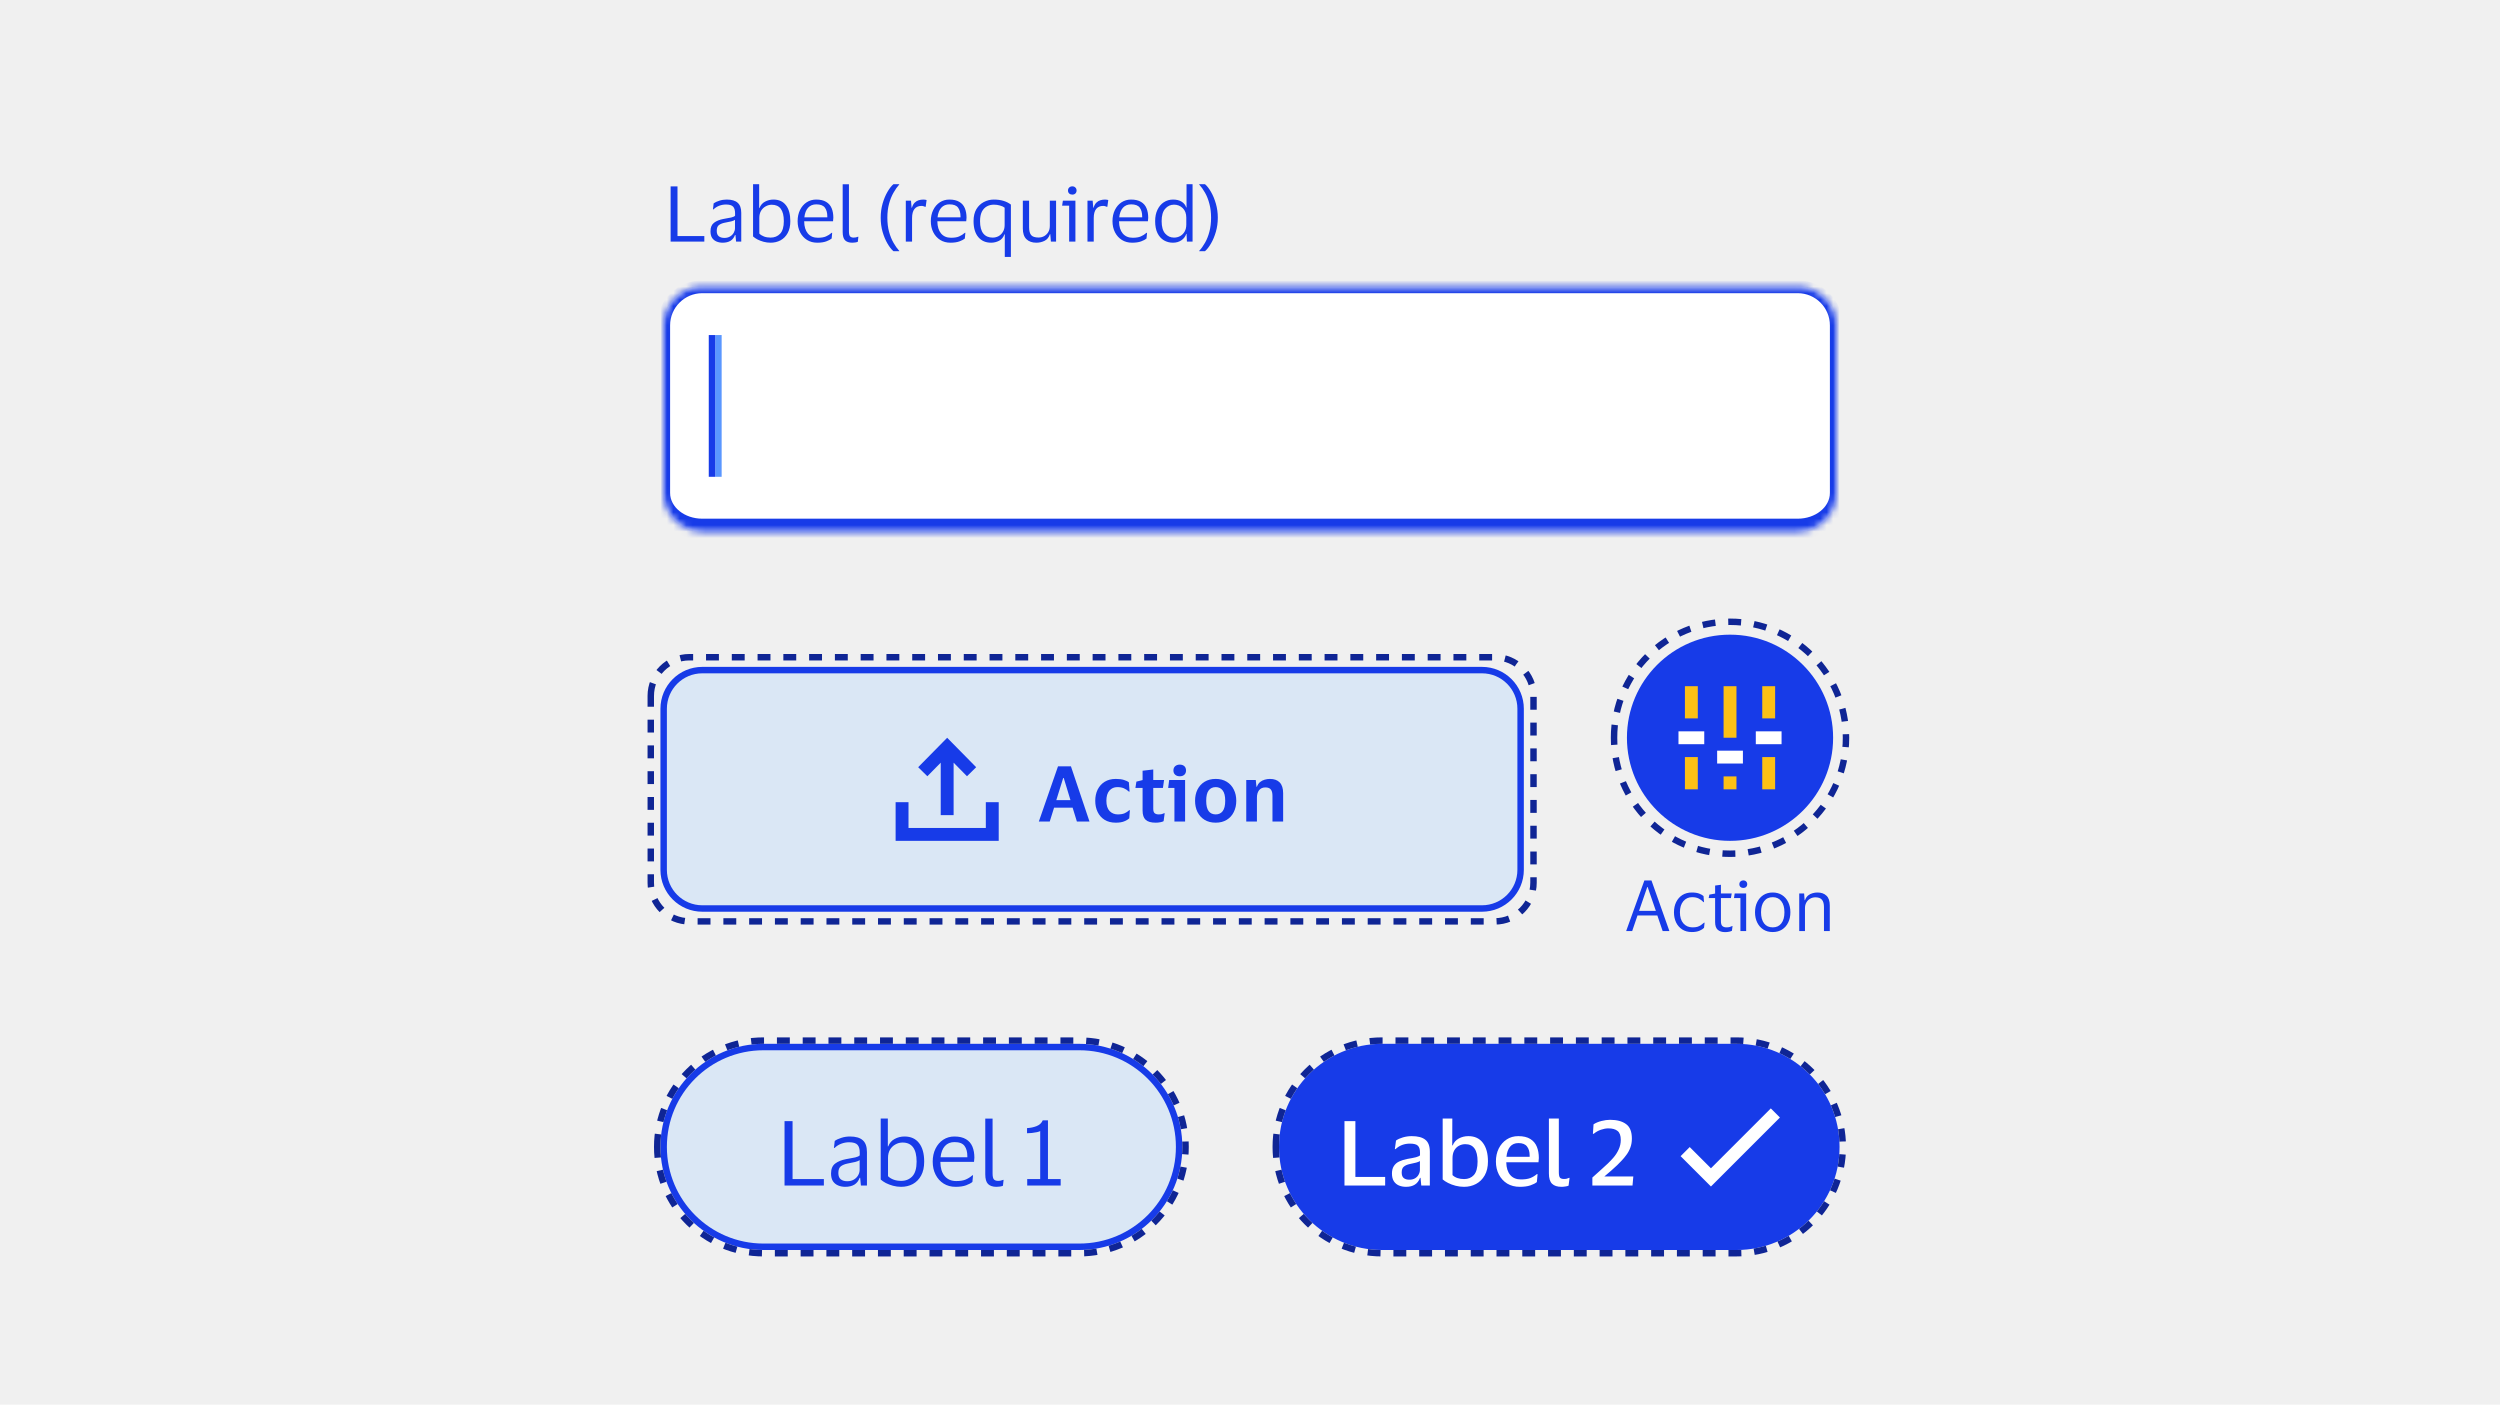
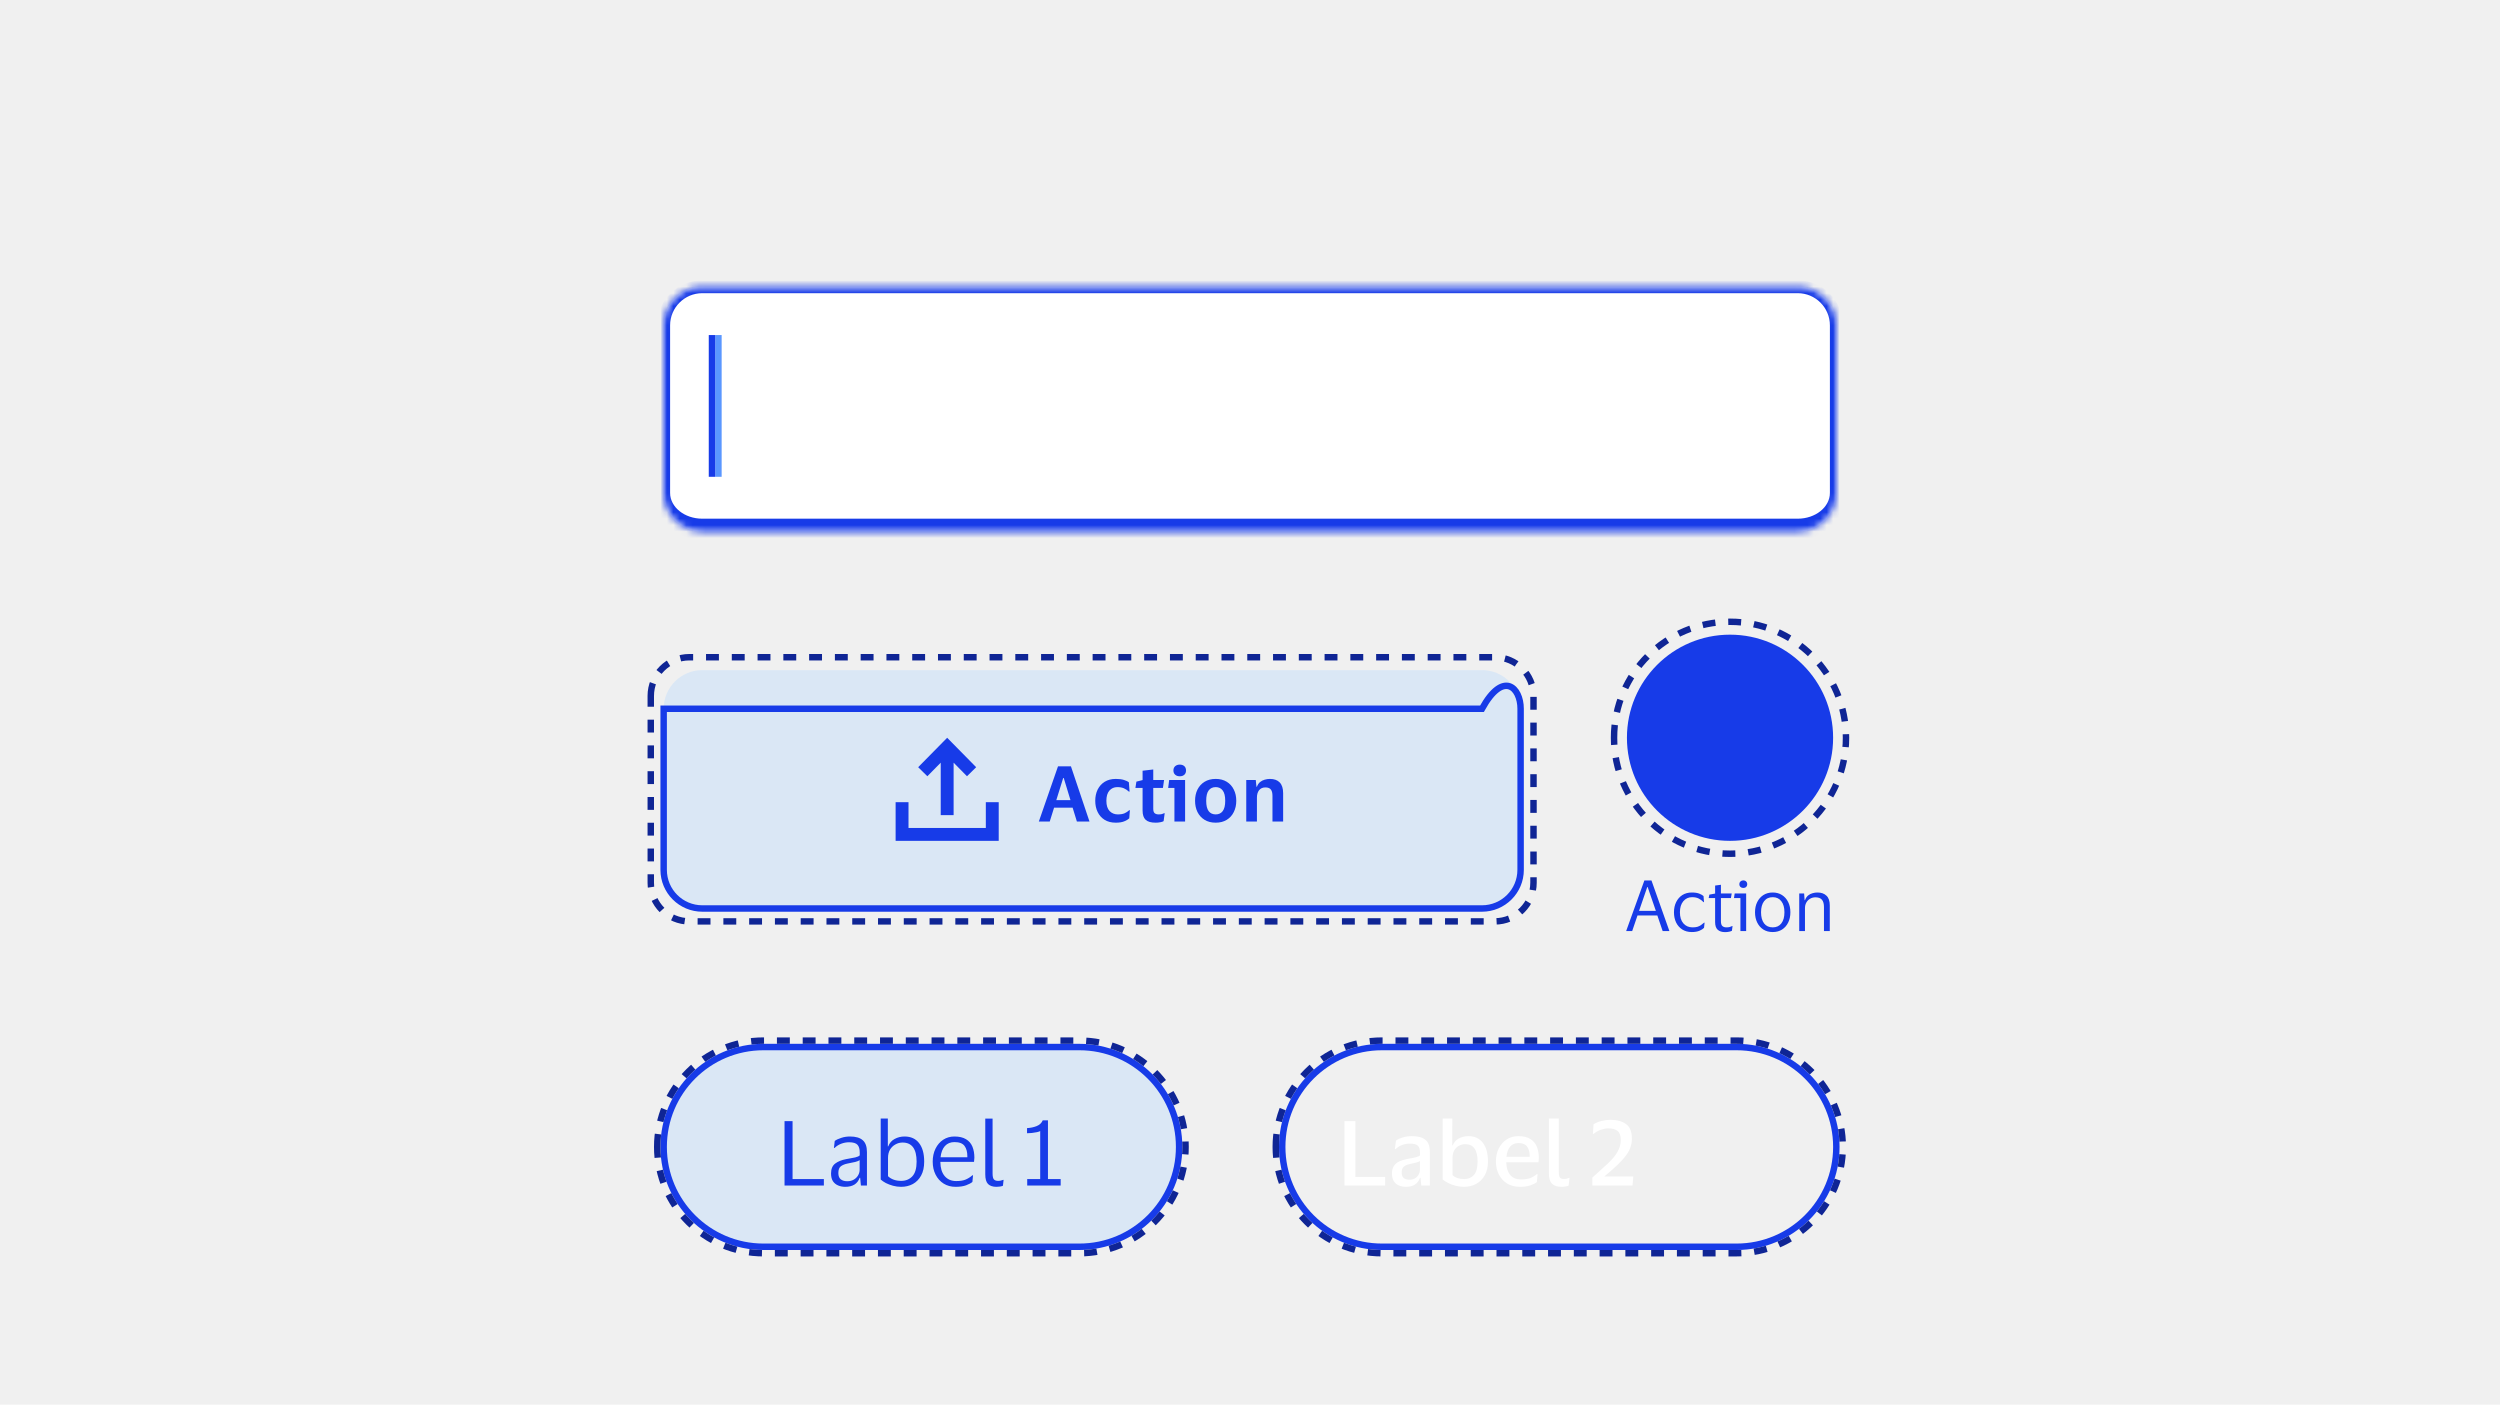
<svg xmlns="http://www.w3.org/2000/svg" width="388" height="218" viewBox="0 0 388 218" fill="none">
  <rect width="388" height="218" fill="#F0F0F0" />
-   <path d="M104.08 37.5V28.932H105.148V36.636H109.312V37.5H104.08ZM110.651 32.496L110.759 31.56C110.983 31.4 111.275 31.264 111.635 31.152C111.995 31.032 112.379 30.972 112.787 30.972C113.547 30.972 114.111 31.136 114.479 31.464C114.855 31.784 115.043 32.312 115.043 33.048V37.5H114.239L114.143 36.468H114.071C113.927 36.876 113.691 37.18 113.363 37.38C113.035 37.572 112.631 37.668 112.151 37.668C111.815 37.668 111.503 37.608 111.215 37.488C110.927 37.368 110.695 37.18 110.519 36.924C110.351 36.66 110.267 36.316 110.267 35.892C110.267 35.292 110.451 34.852 110.819 34.572C111.187 34.292 111.671 34.096 112.271 33.984C112.775 33.896 113.179 33.82 113.483 33.756C113.787 33.684 113.987 33.592 114.083 33.48V33.096C114.083 32.632 113.983 32.292 113.783 32.076C113.583 31.852 113.211 31.74 112.667 31.74C112.315 31.74 111.967 31.804 111.623 31.932C111.287 32.06 110.991 32.248 110.735 32.496H110.651ZM114.071 35.412V34.116C113.967 34.204 113.775 34.284 113.495 34.356C113.215 34.42 112.867 34.492 112.451 34.572C112.099 34.644 111.807 34.764 111.575 34.932C111.351 35.1 111.239 35.4 111.239 35.832C111.239 36.224 111.347 36.504 111.563 36.672C111.779 36.84 112.067 36.924 112.427 36.924C112.771 36.924 113.067 36.848 113.315 36.696C113.563 36.544 113.751 36.352 113.879 36.12C114.007 35.888 114.071 35.652 114.071 35.412ZM119.586 37.668C119.218 37.668 118.858 37.62 118.506 37.524C118.162 37.428 117.846 37.308 117.558 37.164C117.278 37.012 117.05 36.856 116.874 36.696V28.584H117.822V32.292H117.87C118.046 31.836 118.334 31.504 118.734 31.296C119.134 31.08 119.57 30.972 120.042 30.972C120.882 30.972 121.526 31.264 121.974 31.848C122.43 32.424 122.658 33.248 122.658 34.32C122.658 35.056 122.522 35.672 122.25 36.168C121.978 36.664 121.61 37.04 121.146 37.296C120.682 37.544 120.162 37.668 119.586 37.668ZM119.598 36.876C120.198 36.876 120.69 36.676 121.074 36.276C121.458 35.868 121.65 35.216 121.65 34.32C121.65 32.624 121.026 31.776 119.778 31.776C119.442 31.776 119.126 31.86 118.83 32.028C118.534 32.188 118.294 32.42 118.11 32.724C117.934 33.028 117.846 33.388 117.846 33.804V36.252C118.038 36.444 118.282 36.596 118.578 36.708C118.882 36.82 119.222 36.876 119.598 36.876ZM126.923 36.9C127.451 36.9 127.871 36.832 128.183 36.696C128.503 36.56 128.799 36.372 129.071 36.132H129.155L129.071 37.02C128.895 37.172 128.615 37.32 128.231 37.464C127.855 37.6 127.391 37.668 126.839 37.668C126.231 37.668 125.699 37.524 125.243 37.236C124.787 36.948 124.431 36.552 124.175 36.048C123.919 35.544 123.791 34.968 123.791 34.32C123.791 33.672 123.915 33.096 124.163 32.592C124.411 32.088 124.751 31.692 125.183 31.404C125.623 31.116 126.119 30.972 126.671 30.972C127.311 30.972 127.827 31.092 128.219 31.332C128.611 31.564 128.895 31.892 129.071 32.316C129.247 32.74 129.335 33.232 129.335 33.792C129.335 33.872 129.327 33.964 129.311 34.068C129.303 34.172 129.295 34.264 129.287 34.344H124.811V34.392C124.819 35.168 125.007 35.78 125.375 36.228C125.751 36.676 126.267 36.9 126.923 36.9ZM126.683 31.716C126.155 31.716 125.731 31.892 125.411 32.244C125.099 32.596 124.907 33.092 124.835 33.732H128.399V33.6C128.399 33.024 128.275 32.568 128.027 32.232C127.779 31.888 127.331 31.716 126.683 31.716ZM131.755 35.88C131.755 36.288 131.815 36.556 131.935 36.684C132.055 36.812 132.239 36.876 132.487 36.876C132.631 36.876 132.751 36.864 132.847 36.84C132.951 36.816 133.051 36.784 133.147 36.744H133.219L133.135 37.524C133.031 37.572 132.899 37.608 132.739 37.632C132.587 37.656 132.431 37.668 132.271 37.668C131.783 37.668 131.411 37.544 131.155 37.296C130.907 37.048 130.783 36.616 130.783 36V28.596H131.755V35.88ZM137.718 33.792C137.718 34.6 137.806 35.328 137.982 35.976C138.158 36.616 138.386 37.18 138.666 37.668C138.946 38.164 139.246 38.588 139.566 38.94V38.988H138.666C138.346 38.716 138.034 38.316 137.73 37.788C137.426 37.268 137.174 36.664 136.974 35.976C136.782 35.288 136.686 34.56 136.686 33.792C136.686 33.024 136.782 32.296 136.974 31.608C137.174 30.912 137.426 30.304 137.73 29.784C138.034 29.256 138.346 28.856 138.666 28.584H139.566V28.632C139.246 28.992 138.946 29.42 138.666 29.916C138.386 30.404 138.158 30.972 137.982 31.62C137.806 32.26 137.718 32.984 137.718 33.792ZM143.017 31.956C142.545 31.956 142.181 32.116 141.925 32.436C141.677 32.748 141.553 33.22 141.553 33.852V37.5H140.581V31.14H141.385L141.481 32.244H141.529C141.625 31.908 141.765 31.648 141.949 31.464C142.133 31.28 142.341 31.152 142.573 31.08C142.813 31.008 143.057 30.972 143.305 30.972C143.401 30.972 143.497 30.98 143.593 30.996C143.689 31.012 143.761 31.028 143.809 31.044L143.665 32.1H143.593C143.537 32.076 143.461 32.048 143.365 32.016C143.269 31.976 143.153 31.956 143.017 31.956ZM147.594 36.9C148.122 36.9 148.542 36.832 148.854 36.696C149.174 36.56 149.47 36.372 149.742 36.132H149.826L149.742 37.02C149.566 37.172 149.286 37.32 148.902 37.464C148.526 37.6 148.062 37.668 147.51 37.668C146.902 37.668 146.37 37.524 145.914 37.236C145.458 36.948 145.102 36.552 144.846 36.048C144.59 35.544 144.462 34.968 144.462 34.32C144.462 33.672 144.586 33.096 144.834 32.592C145.082 32.088 145.422 31.692 145.854 31.404C146.294 31.116 146.79 30.972 147.342 30.972C147.982 30.972 148.498 31.092 148.89 31.332C149.282 31.564 149.566 31.892 149.742 32.316C149.918 32.74 150.006 33.232 150.006 33.792C150.006 33.872 149.998 33.964 149.982 34.068C149.974 34.172 149.966 34.264 149.958 34.344H145.482V34.392C145.49 35.168 145.678 35.78 146.046 36.228C146.422 36.676 146.938 36.9 147.594 36.9ZM147.354 31.716C146.826 31.716 146.402 31.892 146.082 32.244C145.77 32.596 145.578 33.092 145.506 33.732H149.07V33.6C149.07 33.024 148.946 32.568 148.698 32.232C148.45 31.888 148.002 31.716 147.354 31.716ZM154.251 30.972C154.811 30.972 155.311 31.04 155.751 31.176C156.191 31.312 156.571 31.504 156.891 31.752V39.876H155.943V36.372H155.883C155.723 36.836 155.447 37.168 155.055 37.368C154.663 37.568 154.251 37.668 153.819 37.668C152.979 37.668 152.315 37.376 151.827 36.792C151.339 36.208 151.095 35.384 151.095 34.32C151.095 33.584 151.239 32.968 151.527 32.472C151.823 31.976 152.211 31.604 152.691 31.356C153.171 31.1 153.691 30.972 154.251 30.972ZM154.251 31.764C153.843 31.764 153.475 31.856 153.147 32.04C152.827 32.216 152.571 32.492 152.379 32.868C152.195 33.244 152.103 33.728 152.103 34.32C152.103 35.176 152.271 35.816 152.607 36.24C152.951 36.664 153.435 36.876 154.059 36.876C154.395 36.876 154.703 36.8 154.983 36.648C155.263 36.488 155.487 36.264 155.655 35.976C155.831 35.688 155.919 35.344 155.919 34.944V32.232C155.735 32.088 155.495 31.976 155.199 31.896C154.903 31.808 154.587 31.764 154.251 31.764ZM161.18 36.864C161.5 36.864 161.792 36.792 162.056 36.648C162.32 36.496 162.532 36.288 162.692 36.024C162.852 35.752 162.932 35.432 162.932 35.064V31.14H163.904V37.5H163.1L163.004 36.348H162.944C162.784 36.844 162.504 37.188 162.104 37.38C161.712 37.572 161.288 37.668 160.832 37.668C160.192 37.668 159.684 37.488 159.308 37.128C158.932 36.768 158.744 36.212 158.744 35.46V31.14H159.716V35.268C159.716 35.812 159.82 36.216 160.028 36.48C160.244 36.736 160.628 36.864 161.18 36.864ZM166.424 30.204C166.232 30.204 166.072 30.148 165.944 30.036C165.816 29.916 165.752 29.76 165.752 29.568C165.752 29.376 165.816 29.22 165.944 29.1C166.072 28.98 166.232 28.92 166.424 28.92C166.616 28.92 166.772 28.98 166.892 29.1C167.02 29.22 167.084 29.376 167.084 29.568C167.084 29.76 167.02 29.916 166.892 30.036C166.772 30.148 166.616 30.204 166.424 30.204ZM166.904 31.14V37.5H165.932V31.92H164.84L164.96 31.14H166.904ZM171.212 31.956C170.74 31.956 170.376 32.116 170.12 32.436C169.872 32.748 169.748 33.22 169.748 33.852V37.5H168.776V31.14H169.58L169.676 32.244H169.724C169.82 31.908 169.96 31.648 170.144 31.464C170.328 31.28 170.536 31.152 170.768 31.08C171.008 31.008 171.252 30.972 171.5 30.972C171.596 30.972 171.692 30.98 171.788 30.996C171.884 31.012 171.956 31.028 172.004 31.044L171.86 32.1H171.788C171.732 32.076 171.656 32.048 171.56 32.016C171.464 31.976 171.348 31.956 171.212 31.956ZM175.79 36.9C176.318 36.9 176.738 36.832 177.05 36.696C177.37 36.56 177.666 36.372 177.938 36.132H178.022L177.938 37.02C177.762 37.172 177.482 37.32 177.098 37.464C176.722 37.6 176.258 37.668 175.706 37.668C175.098 37.668 174.566 37.524 174.11 37.236C173.654 36.948 173.298 36.552 173.042 36.048C172.786 35.544 172.658 34.968 172.658 34.32C172.658 33.672 172.782 33.096 173.03 32.592C173.278 32.088 173.618 31.692 174.05 31.404C174.49 31.116 174.986 30.972 175.538 30.972C176.178 30.972 176.694 31.092 177.086 31.332C177.478 31.564 177.762 31.892 177.938 32.316C178.114 32.74 178.202 33.232 178.202 33.792C178.202 33.872 178.194 33.964 178.178 34.068C178.17 34.172 178.162 34.264 178.154 34.344H173.678V34.392C173.686 35.168 173.874 35.78 174.242 36.228C174.618 36.676 175.134 36.9 175.79 36.9ZM175.55 31.716C175.022 31.716 174.598 31.892 174.278 32.244C173.966 32.596 173.774 33.092 173.702 33.732H177.266V33.6C177.266 33.024 177.142 32.568 176.894 32.232C176.646 31.888 176.198 31.716 175.55 31.716ZM179.278 34.32C179.278 33.64 179.398 33.052 179.638 32.556C179.878 32.052 180.206 31.664 180.622 31.392C181.046 31.112 181.526 30.972 182.062 30.972C182.59 30.972 183.03 31.08 183.382 31.296C183.734 31.512 183.974 31.812 184.102 32.196H184.15V28.584H185.086V37.5H184.21L184.15 36.3H184.102C183.974 36.708 183.722 37.04 183.346 37.296C182.978 37.544 182.542 37.668 182.038 37.668C181.526 37.668 181.058 37.544 180.634 37.296C180.218 37.048 179.886 36.676 179.638 36.18C179.398 35.684 179.278 35.064 179.278 34.32ZM184.114 33.792C184.114 33.152 183.93 32.656 183.562 32.304C183.194 31.944 182.742 31.764 182.206 31.764C181.662 31.764 181.206 31.976 180.838 32.4C180.47 32.816 180.286 33.456 180.286 34.32C180.286 35.192 180.47 35.836 180.838 36.252C181.206 36.668 181.662 36.876 182.206 36.876C182.558 36.876 182.878 36.796 183.166 36.636C183.462 36.468 183.694 36.232 183.862 35.928C184.03 35.624 184.114 35.264 184.114 34.848V33.792ZM187.959 33.792C187.959 32.984 187.871 32.26 187.695 31.62C187.527 30.972 187.303 30.404 187.023 29.916C186.743 29.42 186.439 28.992 186.111 28.632V28.584H187.011C187.331 28.856 187.643 29.256 187.947 29.784C188.251 30.304 188.503 30.912 188.703 31.608C188.903 32.296 189.003 33.024 189.003 33.792C189.003 34.56 188.903 35.288 188.703 35.976C188.503 36.664 188.251 37.268 187.947 37.788C187.643 38.316 187.331 38.716 187.011 38.988H186.111V38.94C186.439 38.588 186.743 38.164 187.023 37.668C187.303 37.18 187.527 36.616 187.695 35.976C187.871 35.328 187.959 34.6 187.959 33.792Z" fill="#173BE8" />
  <mask id="path-2-inside-1_15094_89423" fill="white">
    <path d="M103 50.5C103 47.186 105.686 44.5 109 44.5H279C282.314 44.5 285 47.186 285 50.5V76.5C285 79.814 282.314 82.5 279 82.5H109C105.686 82.5 103 79.814 103 76.5V50.5Z" />
  </mask>
  <path d="M103 50.5C103 47.186 105.686 44.5 109 44.5H279C282.314 44.5 285 47.186 285 50.5V76.5C285 79.814 282.314 82.5 279 82.5H109C105.686 82.5 103 79.814 103 76.5V50.5Z" fill="white" />
  <path d="M102 50.5C102 46.634 105.134 43.5 109 43.5H279C282.866 43.5 286 46.634 286 50.5H284C284 47.739 281.761 45.5 279 45.5H109C106.239 45.5 104 47.739 104 50.5H102ZM286 77.5C286 81.366 282.866 84.5 279 84.5H109C105.134 84.5 102 81.366 102 77.5L104 76.5C104 78.709 106.239 80.5 109 80.5H279C281.761 80.5 284 78.709 284 76.5L286 77.5ZM109 84.5C105.134 84.5 102 81.366 102 77.5V50.5C102 46.634 105.134 43.5 109 43.5V45.5C106.239 45.5 104 47.739 104 50.5V76.5C104 78.709 106.239 80.5 109 80.5V84.5ZM279 43.5C282.866 43.5 286 46.634 286 50.5V77.5C286 81.366 282.866 84.5 279 84.5V80.5C281.761 80.5 284 78.709 284 76.5V50.5C284 47.739 281.761 45.5 279 45.5V43.5Z" fill="#173BE8" mask="url(#path-2-inside-1_15094_89423)" />
  <rect x="111" y="52" width="1" height="22" fill="#5A97FF" />
  <rect x="110" y="52" width="1" height="22" fill="#173BE8" />
  <path d="M103 110C103 106.686 105.686 104 109 104H230C233.314 104 236 106.686 236 110V135C236 138.314 233.314 141 230 141H109C105.686 141 103 138.314 103 135V110Z" fill="#B3D7FF" fill-opacity="0.35" />
-   <path d="M103 110C103 106.686 105.686 104 109 104H230C233.314 104 236 106.686 236 110V135C236 138.314 233.314 141 230 141H109C105.686 141 103 138.314 103 135V110Z" stroke="#173BE8" />
+   <path d="M103 110H230C233.314 104 236 106.686 236 110V135C236 138.314 233.314 141 230 141H109C105.686 141 103 138.314 103 135V110Z" stroke="#173BE8" />
  <path d="M139 124.5H141V128.5H153V124.5H155V130.5H139V124.5Z" fill="#173BE8" />
  <path fill-rule="evenodd" clip-rule="evenodd" d="M148.001 118.366L150.076 120.474L151.501 119.07L147.713 115.224L147.001 114.5L146.288 115.224L142.5 119.07L143.925 120.474L146.001 118.366V126.504H148.001V118.366Z" fill="#173BE8" />
  <path d="M162.92 127.5H161.228L164.204 118.932H166.208L169.088 127.5H167.132L166.472 125.352H163.592L162.92 127.5ZM163.94 124.176H166.136L165.092 120.744H165.008L163.94 124.176ZM169.982 124.284C169.982 123.636 170.106 123.056 170.354 122.544C170.61 122.032 170.974 121.628 171.446 121.332C171.926 121.036 172.502 120.888 173.174 120.888C173.67 120.888 174.086 120.94 174.422 121.044C174.766 121.148 175.026 121.272 175.202 121.416L175.31 122.856H175.202C174.962 122.632 174.702 122.46 174.422 122.34C174.142 122.22 173.802 122.16 173.402 122.16C172.906 122.16 172.498 122.34 172.178 122.7C171.866 123.06 171.71 123.588 171.71 124.284C171.71 124.996 171.878 125.528 172.214 125.88C172.558 126.224 172.978 126.396 173.474 126.396C173.898 126.396 174.246 126.34 174.518 126.228C174.79 126.108 175.034 125.948 175.25 125.748H175.358L175.262 127.008C175.086 127.176 174.822 127.332 174.47 127.476C174.126 127.612 173.69 127.68 173.162 127.68C172.49 127.68 171.914 127.532 171.434 127.236C170.962 126.94 170.602 126.536 170.354 126.024C170.106 125.512 169.982 124.932 169.982 124.284ZM178.985 125.52C178.985 125.864 179.061 126.096 179.213 126.216C179.365 126.336 179.561 126.396 179.801 126.396C180.017 126.396 180.189 126.38 180.317 126.348C180.453 126.308 180.577 126.26 180.689 126.204H180.761L180.593 127.44C180.505 127.504 180.341 127.56 180.101 127.608C179.861 127.656 179.613 127.68 179.357 127.68C178.645 127.68 178.129 127.532 177.809 127.236C177.489 126.94 177.329 126.46 177.329 125.796V122.292H176.213L176.369 121.308L177.329 121.068V119.616L178.985 119.424V121.056H180.665L180.485 122.292H178.985V125.52ZM183.099 120.48C182.811 120.48 182.575 120.4 182.391 120.24C182.207 120.08 182.115 119.86 182.115 119.58C182.115 119.292 182.207 119.068 182.391 118.908C182.575 118.748 182.811 118.668 183.099 118.668C183.395 118.668 183.631 118.748 183.807 118.908C183.983 119.068 184.071 119.292 184.071 119.58C184.071 119.86 183.983 120.08 183.807 120.24C183.631 120.4 183.395 120.48 183.099 120.48ZM183.927 121.056V127.5H182.271V122.292H181.299L181.455 121.056H183.927ZM188.678 120.888C189.342 120.888 189.914 121.036 190.394 121.332C190.874 121.628 191.238 122.032 191.486 122.544C191.742 123.048 191.87 123.628 191.87 124.284C191.87 124.932 191.742 125.512 191.486 126.024C191.238 126.536 190.874 126.94 190.394 127.236C189.914 127.532 189.342 127.68 188.678 127.68C188.006 127.68 187.43 127.532 186.95 127.236C186.47 126.94 186.102 126.536 185.846 126.024C185.598 125.512 185.474 124.932 185.474 124.284C185.474 123.628 185.598 123.048 185.846 122.544C186.102 122.032 186.47 121.628 186.95 121.332C187.43 121.036 188.006 120.888 188.678 120.888ZM188.678 126.396C189.142 126.396 189.502 126.228 189.758 125.892C190.022 125.548 190.154 125.012 190.154 124.284C190.154 123.548 190.022 123.012 189.758 122.676C189.502 122.332 189.142 122.16 188.678 122.16C188.206 122.16 187.842 122.332 187.586 122.676C187.33 123.012 187.202 123.548 187.202 124.284C187.202 125.012 187.33 125.548 187.586 125.892C187.842 126.228 188.206 126.396 188.678 126.396ZM196.383 122.208C195.967 122.208 195.643 122.352 195.411 122.64C195.187 122.928 195.075 123.308 195.075 123.78V127.5H193.419V121.056H194.895L195.003 122.1H195.075C195.187 121.796 195.347 121.556 195.555 121.38C195.771 121.204 196.011 121.08 196.275 121.008C196.547 120.928 196.819 120.888 197.091 120.888C197.755 120.888 198.263 121.072 198.615 121.44C198.967 121.808 199.143 122.36 199.143 123.096V127.5H197.487V123.528C197.487 123.072 197.403 122.74 197.235 122.532C197.067 122.316 196.783 122.208 196.383 122.208Z" fill="#173BE8" />
  <path d="M101 108C101 104.686 103.686 102 107 102H232C235.314 102 238 104.686 238 108V137C238 140.314 235.314 143 232 143H107C103.686 143 101 140.314 101 137V108Z" stroke="#0F2595" stroke-linejoin="round" stroke-dasharray="2 2" />
  <path d="M252.5 114.5C252.5 105.663 259.663 98.5 268.5 98.5V98.5C277.337 98.5 284.5 105.663 284.5 114.5V114.5C284.5 123.337 277.337 130.5 268.5 130.5V130.5C259.663 130.5 252.5 123.337 252.5 114.5V114.5Z" fill="#173BE8" />
  <g clip-path="url(#clip0_15094_89423)">
    <path fill-rule="evenodd" clip-rule="evenodd" d="M267.5 106.5V114.5H269.5V106.5H267.5ZM261.5 117.5V122.5H263.5V117.5H261.5ZM261.5 111.5V106.5H263.5V111.5H261.5ZM267.5 120.5V122.5H269.5V120.5H267.5ZM273.5 122.5V117.5H275.5V122.5H273.5ZM273.5 106.5V111.5H275.5V106.5H273.5Z" fill="#FCC015" />
    <path fill-rule="evenodd" clip-rule="evenodd" d="M264.5 115.5H260.5V113.5H264.5V115.5ZM270.5 118.5H266.5V116.5H270.5V118.5ZM272.5 115.5H276.5V113.5H272.5V115.5Z" fill="white" />
  </g>
  <path d="M250.5 114.5C250.5 104.559 258.559 96.5 268.5 96.5V96.5C278.441 96.5 286.5 104.559 286.5 114.5V114.5C286.5 124.441 278.441 132.5 268.5 132.5V132.5C258.559 132.5 250.5 124.441 250.5 114.5V114.5Z" stroke="#0F2595" stroke-dasharray="2 2" />
  <path d="M253.315 144.5H252.38L255.207 136.646H256.307L259.09 144.5H258.045L257.22 142.08H254.14L253.315 144.5ZM254.382 141.365H256.989L255.713 137.658H255.658L254.382 141.365ZM259.8 141.585C259.8 140.991 259.914 140.463 260.141 140.001C260.369 139.539 260.688 139.176 261.098 138.912C261.516 138.648 262.008 138.516 262.572 138.516C263.049 138.516 263.434 138.575 263.727 138.692C264.021 138.809 264.241 138.934 264.387 139.066L264.464 140.012H264.387C264.167 139.777 263.918 139.59 263.639 139.451C263.368 139.312 263.027 139.242 262.616 139.242C262.059 139.242 261.604 139.451 261.252 139.869C260.9 140.287 260.724 140.859 260.724 141.585C260.724 142.326 260.904 142.901 261.263 143.312C261.63 143.723 262.099 143.928 262.671 143.928C262.979 143.928 263.236 143.899 263.441 143.84C263.654 143.774 263.837 143.686 263.991 143.576C264.153 143.466 264.31 143.341 264.464 143.202H264.552L264.464 144.005C264.31 144.166 264.072 144.317 263.749 144.456C263.434 144.588 263.038 144.654 262.561 144.654C261.997 144.654 261.505 144.522 261.087 144.258C260.677 143.994 260.358 143.631 260.13 143.169C259.91 142.707 259.8 142.179 259.8 141.585ZM267.088 142.96C267.088 143.341 267.165 143.598 267.319 143.73C267.48 143.862 267.682 143.928 267.924 143.928C268.144 143.928 268.32 143.91 268.452 143.873C268.584 143.829 268.705 143.781 268.815 143.73H268.892L268.793 144.456C268.712 144.507 268.573 144.555 268.375 144.599C268.177 144.643 267.964 144.665 267.737 144.665C267.245 144.665 266.864 144.544 266.593 144.302C266.321 144.06 266.186 143.66 266.186 143.103V139.385H265.185L265.295 138.846L266.186 138.681V137.438L267.088 137.317V138.67H268.76L268.639 139.385H267.088V142.96ZM270.564 137.812C270.388 137.812 270.242 137.761 270.124 137.658C270.007 137.548 269.948 137.405 269.948 137.229C269.948 137.053 270.007 136.91 270.124 136.8C270.242 136.69 270.388 136.635 270.564 136.635C270.74 136.635 270.883 136.69 270.993 136.8C271.111 136.91 271.169 137.053 271.169 137.229C271.169 137.405 271.111 137.548 270.993 137.658C270.883 137.761 270.74 137.812 270.564 137.812ZM271.004 138.67V144.5H270.113V139.385H269.112L269.222 138.67H271.004ZM275.129 138.516C275.679 138.516 276.16 138.648 276.57 138.912C276.981 139.176 277.3 139.539 277.527 140.001C277.755 140.456 277.868 140.984 277.868 141.585C277.868 142.186 277.755 142.718 277.527 143.18C277.3 143.642 276.981 144.005 276.57 144.269C276.16 144.526 275.679 144.654 275.129 144.654C274.572 144.654 274.088 144.526 273.677 144.269C273.267 144.005 272.948 143.642 272.72 143.18C272.493 142.718 272.379 142.186 272.379 141.585C272.379 140.984 272.493 140.456 272.72 140.001C272.948 139.539 273.267 139.176 273.677 138.912C274.088 138.648 274.572 138.516 275.129 138.516ZM275.129 143.928C275.701 143.928 276.145 143.723 276.46 143.312C276.783 142.901 276.944 142.326 276.944 141.585C276.944 140.852 276.783 140.28 276.46 139.869C276.145 139.451 275.701 139.242 275.129 139.242C274.55 139.242 274.103 139.451 273.787 139.869C273.472 140.28 273.314 140.852 273.314 141.585C273.314 142.326 273.472 142.901 273.787 143.312C274.103 143.723 274.55 143.928 275.129 143.928ZM281.749 139.264C281.448 139.264 281.173 139.337 280.924 139.484C280.682 139.623 280.487 139.821 280.341 140.078C280.201 140.327 280.132 140.617 280.132 140.947V144.5H279.241V138.67H280L280.077 139.715H280.132C280.242 139.407 280.399 139.165 280.605 138.989C280.817 138.813 281.052 138.692 281.309 138.626C281.565 138.553 281.818 138.516 282.068 138.516C282.662 138.516 283.127 138.681 283.465 139.011C283.809 139.334 283.982 139.836 283.982 140.518V144.5H283.08V140.771C283.08 140.272 282.977 139.898 282.772 139.649C282.566 139.392 282.225 139.264 281.749 139.264Z" fill="#173BE8" />
  <path d="M103 178C103 169.44 109.94 162.5 118.5 162.5H167.5C176.06 162.5 183 169.44 183 178V178C183 186.56 176.06 193.5 167.5 193.5H118.5C109.94 193.5 103 186.56 103 178V178Z" fill="#B3D7FF" fill-opacity="0.35" />
  <path d="M103 178C103 169.44 109.94 162.5 118.5 162.5H167.5C176.06 162.5 183 169.44 183 178V178C183 186.56 176.06 193.5 167.5 193.5H118.5C109.94 193.5 103 186.56 103 178V178Z" stroke="#173BE8" />
  <path d="M121.76 184V174.004H123.006V182.992H127.864V184H121.76ZM129.426 178.162L129.552 177.07C129.813 176.883 130.154 176.725 130.574 176.594C130.994 176.454 131.442 176.384 131.918 176.384C132.804 176.384 133.462 176.575 133.892 176.958C134.33 177.331 134.55 177.947 134.55 178.806V184H133.612L133.5 182.796H133.416C133.248 183.272 132.972 183.627 132.59 183.86C132.207 184.084 131.736 184.196 131.176 184.196C130.784 184.196 130.42 184.126 130.084 183.986C129.748 183.846 129.477 183.627 129.272 183.328C129.076 183.02 128.978 182.619 128.978 182.124C128.978 181.424 129.192 180.911 129.622 180.584C130.051 180.257 130.616 180.029 131.316 179.898C131.904 179.795 132.375 179.707 132.73 179.632C133.084 179.548 133.318 179.441 133.43 179.31V178.862C133.43 178.321 133.313 177.924 133.08 177.672C132.846 177.411 132.412 177.28 131.778 177.28C131.367 177.28 130.961 177.355 130.56 177.504C130.168 177.653 129.822 177.873 129.524 178.162H129.426ZM133.416 181.564V180.052C133.294 180.155 133.07 180.248 132.744 180.332C132.417 180.407 132.011 180.491 131.526 180.584C131.115 180.668 130.774 180.808 130.504 181.004C130.242 181.2 130.112 181.55 130.112 182.054C130.112 182.511 130.238 182.838 130.49 183.034C130.742 183.23 131.078 183.328 131.498 183.328C131.899 183.328 132.244 183.239 132.534 183.062C132.823 182.885 133.042 182.661 133.192 182.39C133.341 182.119 133.416 181.844 133.416 181.564ZM139.85 184.196C139.42 184.196 139 184.14 138.59 184.028C138.188 183.916 137.82 183.776 137.484 183.608C137.157 183.431 136.891 183.249 136.686 183.062V173.598H137.792V177.924H137.848C138.053 177.392 138.389 177.005 138.856 176.762C139.322 176.51 139.831 176.384 140.382 176.384C141.362 176.384 142.113 176.725 142.636 177.406C143.168 178.078 143.434 179.039 143.434 180.29C143.434 181.149 143.275 181.867 142.958 182.446C142.64 183.025 142.211 183.463 141.67 183.762C141.128 184.051 140.522 184.196 139.85 184.196ZM139.864 183.272C140.564 183.272 141.138 183.039 141.586 182.572C142.034 182.096 142.258 181.335 142.258 180.29C142.258 178.311 141.53 177.322 140.074 177.322C139.682 177.322 139.313 177.42 138.968 177.616C138.622 177.803 138.342 178.073 138.128 178.428C137.922 178.783 137.82 179.203 137.82 179.688V182.544C138.044 182.768 138.328 182.945 138.674 183.076C139.028 183.207 139.425 183.272 139.864 183.272ZM148.41 183.3C149.026 183.3 149.516 183.221 149.88 183.062C150.253 182.903 150.598 182.684 150.916 182.404H151.014L150.916 183.44C150.71 183.617 150.384 183.79 149.936 183.958C149.497 184.117 148.956 184.196 148.312 184.196C147.602 184.196 146.982 184.028 146.45 183.692C145.918 183.356 145.502 182.894 145.204 182.306C144.905 181.718 144.756 181.046 144.756 180.29C144.756 179.534 144.9 178.862 145.19 178.274C145.479 177.686 145.876 177.224 146.38 176.888C146.893 176.552 147.472 176.384 148.116 176.384C148.862 176.384 149.464 176.524 149.922 176.804C150.379 177.075 150.71 177.457 150.916 177.952C151.121 178.447 151.224 179.021 151.224 179.674C151.224 179.767 151.214 179.875 151.196 179.996C151.186 180.117 151.177 180.225 151.168 180.318H145.946V180.374C145.955 181.279 146.174 181.993 146.604 182.516C147.042 183.039 147.644 183.3 148.41 183.3ZM148.13 177.252C147.514 177.252 147.019 177.457 146.646 177.868C146.282 178.279 146.058 178.857 145.974 179.604H150.132V179.45C150.132 178.778 149.987 178.246 149.698 177.854C149.408 177.453 148.886 177.252 148.13 177.252ZM154.048 182.11C154.048 182.586 154.118 182.899 154.258 183.048C154.398 183.197 154.612 183.272 154.902 183.272C155.07 183.272 155.21 183.258 155.322 183.23C155.443 183.202 155.56 183.165 155.672 183.118H155.756L155.658 184.028C155.536 184.084 155.382 184.126 155.196 184.154C155.018 184.182 154.836 184.196 154.65 184.196C154.08 184.196 153.646 184.051 153.348 183.762C153.058 183.473 152.914 182.969 152.914 182.25V173.612H154.048V182.11ZM159.423 184V182.992H161.439V175.544C161.345 175.6 161.177 175.656 160.935 175.712C160.692 175.759 160.426 175.801 160.137 175.838C159.857 175.866 159.609 175.88 159.395 175.88V175.082C159.927 175.054 160.421 174.951 160.879 174.774C161.345 174.587 161.663 174.289 161.831 173.878H162.643V182.992H164.617V184H159.423Z" fill="#173BE8" />
  <path d="M102 178C102 168.887 109.387 161.5 118.5 161.5H167.5C176.613 161.5 184 168.887 184 178V178C184 187.113 176.613 194.5 167.5 194.5H118.5C109.387 194.5 102 187.113 102 178V178Z" stroke="#0F2595" stroke-dasharray="2 2" />
-   <path d="M199 178C199 169.44 205.94 162.5 214.5 162.5H269.5C278.06 162.5 285 169.44 285 178V178C285 186.56 278.06 193.5 269.5 193.5H214.5C205.94 193.5 199 186.56 199 178V178Z" fill="#173BE8" />
  <path d="M199 178C199 169.44 205.94 162.5 214.5 162.5H269.5C278.06 162.5 285 169.44 285 178V178C285 186.56 278.06 193.5 269.5 193.5H214.5C205.94 193.5 199 186.56 199 178V178Z" stroke="#173BE8" />
  <path d="M208.662 184V174.004H210.356V182.656H214.976V184H208.662ZM216.479 178.344L216.661 177.014C216.923 176.818 217.277 176.655 217.725 176.524C218.173 176.393 218.631 176.328 219.097 176.328C220.049 176.328 220.754 176.515 221.211 176.888C221.678 177.252 221.911 177.877 221.911 178.764V184H220.581L220.469 182.81H220.385C220.049 183.734 219.326 184.196 218.215 184.196C217.814 184.196 217.445 184.126 217.109 183.986C216.783 183.846 216.521 183.627 216.325 183.328C216.129 183.02 216.031 182.623 216.031 182.138C216.031 181.662 216.129 181.275 216.325 180.976C216.521 180.668 216.797 180.43 217.151 180.262C217.515 180.094 217.931 179.963 218.397 179.87C219.004 179.767 219.457 179.679 219.755 179.604C220.063 179.52 220.273 179.422 220.385 179.31V178.862C220.385 178.386 220.278 178.041 220.063 177.826C219.849 177.602 219.438 177.49 218.831 177.49C217.935 177.49 217.189 177.775 216.591 178.344H216.479ZM220.371 181.55V180.192C220.269 180.276 220.082 180.355 219.811 180.43C219.541 180.505 219.191 180.584 218.761 180.668C218.407 180.743 218.113 180.873 217.879 181.06C217.655 181.237 217.543 181.541 217.543 181.97C217.543 182.381 217.651 182.67 217.865 182.838C218.08 183.006 218.365 183.09 218.719 183.09C219.083 183.09 219.387 183.015 219.629 182.866C219.872 182.717 220.054 182.525 220.175 182.292C220.306 182.059 220.371 181.811 220.371 181.55ZM227.221 184.196C226.773 184.196 226.334 184.14 225.905 184.028C225.476 183.916 225.088 183.771 224.743 183.594C224.398 183.417 224.118 183.235 223.903 183.048V173.598H225.401L225.387 177.77H225.457C225.644 177.294 225.961 176.935 226.409 176.692C226.857 176.449 227.352 176.328 227.893 176.328C228.873 176.328 229.624 176.678 230.147 177.378C230.67 178.069 230.931 179.03 230.931 180.262C230.931 181.111 230.763 181.83 230.427 182.418C230.091 183.006 229.643 183.449 229.083 183.748C228.523 184.047 227.902 184.196 227.221 184.196ZM227.235 182.992C227.86 182.992 228.364 182.782 228.747 182.362C229.13 181.933 229.321 181.233 229.321 180.262C229.321 178.47 228.686 177.574 227.417 177.574C227.062 177.574 226.731 177.658 226.423 177.826C226.124 177.985 225.882 178.227 225.695 178.554C225.518 178.881 225.429 179.282 225.429 179.758V182.376C225.858 182.787 226.46 182.992 227.235 182.992ZM236.043 183.048C236.64 183.048 237.125 182.978 237.499 182.838C237.872 182.689 238.213 182.483 238.521 182.222H238.633L238.521 183.454C238.306 183.641 237.97 183.813 237.513 183.972C237.065 184.121 236.519 184.196 235.875 184.196C235.128 184.196 234.475 184.028 233.915 183.692C233.364 183.347 232.935 182.88 232.627 182.292C232.319 181.695 232.165 181.018 232.165 180.262C232.165 179.515 232.309 178.848 232.599 178.26C232.897 177.663 233.308 177.191 233.831 176.846C234.353 176.501 234.955 176.328 235.637 176.328C236.421 176.328 237.046 176.477 237.513 176.776C237.979 177.065 238.315 177.467 238.521 177.98C238.726 178.484 238.829 179.067 238.829 179.73C238.829 179.814 238.819 179.921 238.801 180.052C238.791 180.183 238.782 180.295 238.773 180.388H233.775V180.444C233.793 181.256 233.999 181.895 234.391 182.362C234.783 182.819 235.333 183.048 236.043 183.048ZM235.665 177.406C235.105 177.406 234.671 177.593 234.363 177.966C234.055 178.339 233.868 178.862 233.803 179.534H237.401V179.338C237.401 178.75 237.265 178.283 236.995 177.938C236.733 177.583 236.29 177.406 235.665 177.406ZM241.93 181.914C241.93 182.353 241.991 182.642 242.112 182.782C242.243 182.913 242.448 182.978 242.728 182.978C242.887 182.978 243.027 182.964 243.148 182.936C243.269 182.908 243.386 182.866 243.498 182.81H243.596L243.442 184.014C243.33 184.07 243.167 184.112 242.952 184.14C242.737 184.177 242.537 184.196 242.35 184.196C241.697 184.196 241.207 184.037 240.88 183.72C240.553 183.403 240.39 182.866 240.39 182.11V173.598H241.93V181.914ZM249.613 175.124C249.258 175.124 248.875 175.194 248.465 175.334C248.054 175.474 247.681 175.684 247.345 175.964H247.219L247.317 174.494C247.662 174.27 248.073 174.097 248.549 173.976C249.025 173.855 249.468 173.794 249.879 173.794C250.933 173.794 251.759 174.013 252.357 174.452C252.963 174.881 253.267 175.637 253.267 176.72C253.267 177.224 253.187 177.686 253.029 178.106C252.879 178.517 252.679 178.89 252.427 179.226C252.184 179.562 251.927 179.87 251.657 180.15C251.489 180.337 251.265 180.565 250.985 180.836C250.705 181.097 250.392 181.382 250.047 181.69C249.701 181.998 249.351 182.297 248.997 182.586H253.491L253.365 184H247.135V182.754C247.676 182.269 248.138 181.853 248.521 181.508C248.913 181.163 249.258 180.845 249.557 180.556C249.855 180.267 250.131 179.977 250.383 179.688C250.719 179.305 250.994 178.881 251.209 178.414C251.433 177.938 251.545 177.439 251.545 176.916C251.545 176.253 251.381 175.791 251.055 175.53C250.728 175.259 250.247 175.124 249.613 175.124Z" fill="white" />
  <path d="M198 178C198 168.887 205.387 161.5 214.5 161.5H269.5C278.613 161.5 286 168.887 286 178V178C286 187.113 278.613 194.5 269.5 194.5H214.5C205.387 194.5 198 187.113 198 178V178Z" stroke="#0F2595" stroke-dasharray="2 2" />
  <g clip-path="url(#clip1_15094_89423)">
-     <path d="M276.244 173.438L265.537 184.145L260.83 179.438L262.244 178.023L265.537 181.316L274.83 172.023L276.244 173.438Z" fill="white" />
-   </g>
+     </g>
  <defs>
    <clipPath id="clip0_15094_89423">
-       <rect width="16" height="16" fill="white" transform="translate(260.5 106.5)" />
-     </clipPath>
+       </clipPath>
    <clipPath id="clip1_15094_89423">
-       <rect width="16" height="16" fill="white" transform="translate(260.5 170)" />
-     </clipPath>
+       </clipPath>
  </defs>
</svg>